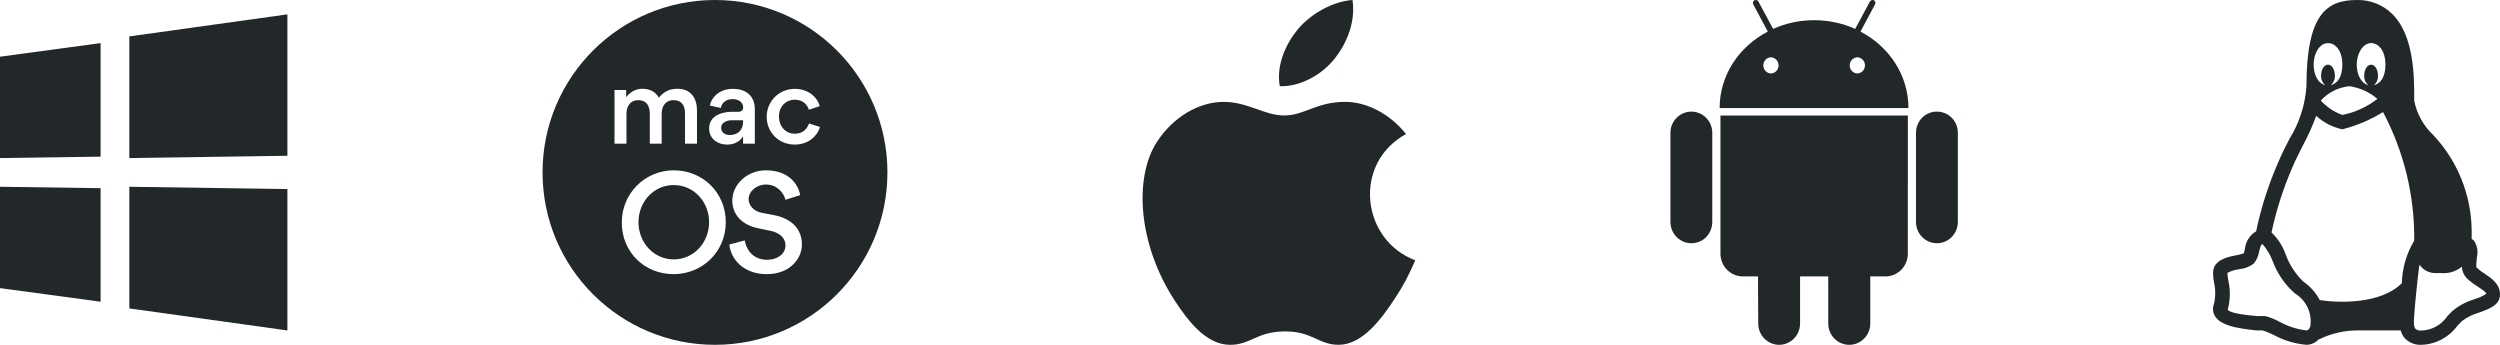
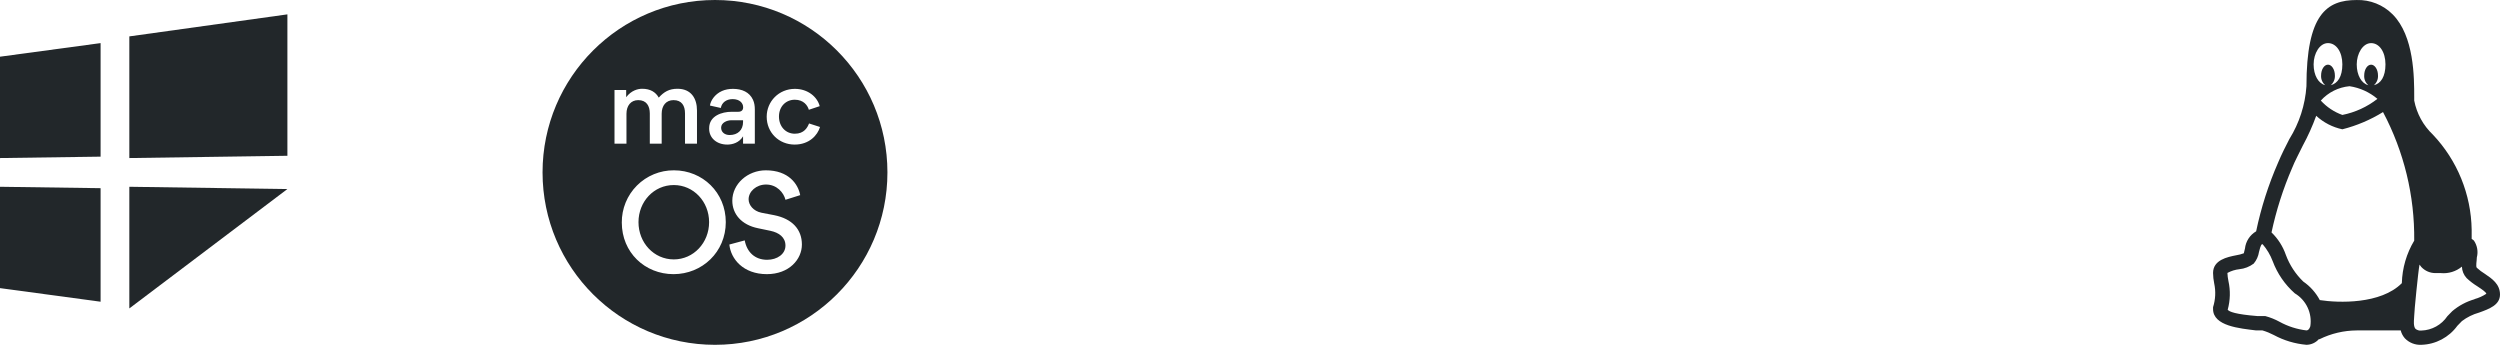
<svg xmlns="http://www.w3.org/2000/svg" width="261px" height="36px" viewBox="0 0 261 36" version="1.1">
  <title>编组 26</title>
  <g id="页面-1" stroke="none" stroke-width="1" fill="none" fill-rule="evenodd">
    <g id="画板" transform="translate(-966, -2422)" fill="#22272A">
      <g id="编组-32" transform="translate(871, 2196)">
        <g id="编组-26" transform="translate(95, 226)">
-           <path d="M30.005,1.5 L30.005,16.263 L13.502,16.5 L13.502,3.799 L30.005,1.5 Z M0,5.919 L10.502,4.5 L10.502,16.354 L0,16.5 L0,5.919 Z M13.502,19.499 L30.005,19.736 L30.005,34.499 L13.502,32.2 L13.502,19.499 Z M0,19.499 L10.502,19.646 L10.502,31.499 L0,30.08 L0,19.499 Z" id="形状" />
+           <path d="M30.005,1.5 L30.005,16.263 L13.502,16.5 L13.502,3.799 L30.005,1.5 Z M0,5.919 L10.502,4.5 L10.502,16.354 L0,16.5 L0,5.919 Z M13.502,19.499 L30.005,19.736 L13.502,32.2 L13.502,19.499 Z M0,19.499 L10.502,19.646 L10.502,31.499 L0,30.08 L0,19.499 Z" id="形状" />
          <g id="编组-7" transform="translate(119.286, 0)" fill-rule="nonzero">
            <g id="ios">
-               <path d="M26.316,31.195 C24.92,33.322 22.95,35.972 20.509,35.995 C18.34,36.014 17.782,34.585 14.838,34.6 C11.895,34.615 11.278,36.019 9.107,35.999 C6.666,35.977 4.801,33.584 3.402,31.456 C-0.505,25.507 -0.914,18.528 1.496,14.818 C3.207,12.178 5.91,10.638 8.453,10.638 C11.041,10.638 12.666,12.055 14.807,12.055 C16.881,12.055 18.146,10.635 21.138,10.635 C23.4,10.635 25.797,11.866 27.503,13.992 C21.91,17.059 22.819,25.043 28.471,27.179 C27.691,28.903 27.32,29.672 26.316,31.195 Z M14.325,9 C13.926,6.825 14.952,4.585 16.194,3.075 C17.566,1.413 19.91,0.136 21.915,0 C22.255,2.272 21.324,4.497 20.095,6.072 C18.776,7.759 16.514,9.067 14.325,9 Z" id="形状" />
-             </g>
+               </g>
          </g>
          <g id="编组-6" transform="translate(174.394, 0)" fill-rule="nonzero">
            <g id="android-(1)">
-               <path d="M11.29,6.826 C11.29,6.378 10.946,6.008 10.506,5.983 C10.058,5.983 9.696,6.372 9.696,6.826 C9.696,7.28 10.058,7.67 10.506,7.67 C10.946,7.644 11.29,7.274 11.29,6.826 Z M20.309,6.826 C20.309,6.372 19.946,5.983 19.499,5.983 C19.059,6.008 18.715,6.378 18.715,6.826 C18.715,7.274 19.059,7.644 19.499,7.67 C19.946,7.67 20.309,7.28 20.309,6.826 Z M4.368,13.86 L4.368,23.166 C4.368,24.4 3.41,25.395 2.194,25.395 C0.979,25.395 0,24.399 0,23.166 L0,13.86 C0,12.648 0.981,11.652 2.194,11.652 C3.393,11.656 4.364,12.642 4.368,13.86 Z M24.784,26.476 C24.784,27.796 23.739,28.857 22.461,28.857 L20.863,28.857 L20.863,33.77 C20.863,35.005 19.882,35.999 18.668,35.999 C17.455,35.999 16.474,35.003 16.474,33.77 L16.474,28.857 L13.534,28.857 L13.534,33.77 C13.534,35.005 12.553,35.999 11.339,35.999 C10.134,35.991 9.161,34.995 9.165,33.77 L9.143,28.857 L7.567,28.857 C6.944,28.859 6.347,28.609 5.907,28.162 C5.467,27.715 5.22,27.109 5.222,26.476 L5.222,12.063 L24.785,12.063 L24.784,26.476 Z M19.84,3.298 C22.824,4.856 24.848,7.843 24.848,11.285 L5.136,11.285 C5.136,7.844 7.16,4.856 10.165,3.298 L8.652,0.463 C8.61,0.391 8.597,0.305 8.617,0.224 C8.637,0.142 8.688,0.073 8.759,0.029 C8.907,-0.036 9.1,0.007 9.186,0.16 L10.72,3.017 C12.02,2.433 13.469,2.108 15.004,2.108 C16.538,2.108 17.988,2.433 19.288,3.017 L20.822,0.16 C20.908,0.009 21.099,-0.036 21.249,0.029 C21.32,0.073 21.371,0.142 21.39,0.224 C21.41,0.305 21.398,0.391 21.355,0.463 L19.84,3.298 Z M30.005,13.86 L30.005,23.166 C30.005,24.4 29.024,25.395 27.81,25.395 C26.605,25.387 25.633,24.39 25.636,23.166 L25.636,13.86 C25.635,13.274 25.863,12.711 26.271,12.297 C26.68,11.882 27.233,11.65 27.81,11.652 C29.026,11.652 30.005,12.625 30.005,13.86 Z" id="形状" />
-             </g>
+               </g>
          </g>
          <path d="M258.582,27.957 C258.447,27.822 258.582,27.207 258.582,26.877 C258.738,26.277 258.628,25.638 258.282,25.122 C258.208,25.053 258.128,24.993 258.042,24.942 L258.042,23.982 C257.984,20.282 256.538,16.739 253.991,14.055 C252.987,13.102 252.306,11.859 252.044,10.5 L252.044,10.155 C252.044,8.085 252.044,3.765 249.793,1.502 C248.804,0.506 247.446,-0.037 246.043,0.002 C242.894,0.002 240.793,1.502 240.793,9.002 C240.659,10.959 240.046,12.854 239.008,14.52 C238.603,15.3 238.198,16.11 237.838,16.965 C236.827,19.274 236.057,21.681 235.542,24.148 C234.89,24.529 234.456,25.197 234.374,25.948 L234.254,26.443 C233.991,26.54 233.72,26.611 233.444,26.653 C232.543,26.833 231.043,27.133 231.043,28.498 C231.048,28.866 231.088,29.233 231.163,29.593 C231.34,30.414 231.298,31.267 231.043,32.067 C231.035,32.131 231.035,32.197 231.043,32.262 C231.043,34.047 233.849,34.287 235.544,34.497 L236.204,34.497 C236.614,34.618 237.01,34.779 237.389,34.977 C238.442,35.546 239.602,35.894 240.795,35.997 C241.288,35.991 241.756,35.779 242.085,35.412 L242.16,35.412 C243.369,34.817 244.697,34.504 246.044,34.497 L250.635,34.497 C250.711,34.801 250.86,35.085 251.07,35.322 C251.518,35.787 252.149,36.033 252.795,35.997 C254.284,35.954 255.67,35.222 256.544,34.017 L257.024,33.522 C257.557,33.117 258.165,32.817 258.81,32.637 C259.89,32.247 261,31.842 261,30.747 C261,29.652 260.145,29.082 259.44,28.602 C259.132,28.415 258.845,28.199 258.582,27.957 Z M249.043,6.722 C249.043,8.012 248.548,8.732 247.828,8.897 C248.127,8.645 248.288,8.267 248.263,7.877 C248.263,7.262 247.933,6.752 247.543,6.752 C247.153,6.752 246.823,7.247 246.823,7.877 C246.798,8.267 246.959,8.645 247.258,8.897 C246.538,8.717 246.043,7.847 246.043,6.722 C246.043,5.597 246.673,4.502 247.543,4.502 C248.413,4.502 249.043,5.432 249.043,6.722 Z M244.542,12 C243.681,11.691 242.909,11.176 242.292,10.5 C243.068,9.641 244.139,9.105 245.293,9 C246.366,9.162 247.374,9.619 248.203,10.32 C247.13,11.159 245.877,11.734 244.542,12 Z M244.542,6.72 C244.542,8.01 244.047,8.715 243.327,8.895 C243.626,8.644 243.787,8.265 243.762,7.875 C243.762,7.26 243.432,6.75 243.042,6.75 C242.652,6.75 242.322,7.245 242.322,7.875 C242.297,8.265 242.458,8.644 242.757,8.895 C242.037,8.715 241.542,7.86 241.542,6.72 C241.542,5.58 242.172,4.5 243.042,4.5 C243.912,4.5 244.542,5.43 244.542,6.72 Z M240.792,34.495 C239.807,34.378 238.855,34.073 237.986,33.595 C237.512,33.335 237.009,33.134 236.486,32.995 L235.646,32.995 C233.412,32.815 232.722,32.545 232.572,32.335 C232.842,31.356 232.868,30.326 232.647,29.335 C232.588,29.059 232.553,28.778 232.542,28.495 C232.928,28.285 233.351,28.153 233.787,28.105 C234.331,28.051 234.85,27.848 235.287,27.52 C235.582,27.169 235.774,26.744 235.842,26.29 C236.038,25.495 236.113,25.495 236.218,25.495 C236.668,26.02 237.025,26.62 237.268,27.265 C237.75,28.558 238.544,29.712 239.578,30.625 C240.766,31.335 241.406,32.692 241.198,34.06 C241.107,34.345 240.972,34.495 240.792,34.495 Z M242.187,31.33 C241.776,30.556 241.184,29.892 240.462,29.395 C239.657,28.617 239.037,27.669 238.646,26.62 C238.339,25.728 237.825,24.921 237.146,24.265 C237.639,21.961 238.357,19.71 239.292,17.547 C239.607,16.752 240.012,16.047 240.402,15.222 C240.949,14.214 241.422,13.167 241.812,12.089 C242.578,12.796 243.522,13.283 244.542,13.499 C246.043,13.119 247.472,12.513 248.788,11.699 C250.979,15.831 252.098,20.446 252.044,25.122 C251.24,26.461 250.796,27.985 250.753,29.547 L250.753,29.562 C248.548,31.78 244.137,31.63 242.187,31.33 Z M256.016,32.485 L255.506,33.01 C254.895,33.917 253.885,34.475 252.792,34.51 C252.571,34.535 252.349,34.47 252.177,34.33 C251.952,34.075 252.012,33.49 252.027,33.25 L252.042,32.995 C252.042,32.545 252.462,28.3 252.597,27.625 C252.657,27.715 252.722,27.801 252.792,27.88 C253.182,28.293 253.725,28.522 254.292,28.51 L254.818,28.51 C255.613,28.588 256.407,28.345 257.023,27.835 C257.038,28.282 257.213,28.708 257.518,29.035 C257.852,29.352 258.22,29.634 258.613,29.875 C259.183,30.25 259.543,30.505 259.573,30.67 C259.195,30.918 258.78,31.106 258.343,31.225 L258.343,31.24 C257.487,31.486 256.695,31.91 256.016,32.485 Z" id="形状" />
          <g id="macos" transform="translate(56.642, 0)">
            <path d="M18.003,35.999 C8.061,35.999 0,27.94 0,18 C0,8.059 8.061,0 18.003,0 C27.945,0 36.006,8.059 36.006,18 C36.006,27.94 27.945,35.999 18.003,35.999 Z M13.675,28.621 C16.659,28.621 19.13,26.312 19.13,23.194 C19.13,20.102 16.713,17.781 13.715,17.781 C12.267,17.772 10.876,18.345 9.854,19.37 C8.831,20.395 8.262,21.787 8.274,23.234 C8.274,26.353 10.677,28.621 13.675,28.621 Z M13.702,19.319 C15.768,19.319 17.388,21.047 17.388,23.194 C17.388,25.34 15.768,27.082 13.702,27.082 C11.622,27.082 10.016,25.34 10.016,23.194 C10.016,21.047 11.622,19.319 13.702,19.319 Z M27.076,25.529 C27.076,23.963 26.077,22.843 24.187,22.465 L22.849,22.208 C21.999,22.033 21.513,21.398 21.513,20.804 C21.513,19.994 22.309,19.265 23.336,19.265 C24.457,19.265 25.173,20.102 25.362,20.858 L26.899,20.372 C26.685,19.225 25.699,17.781 23.309,17.781 C21.404,17.781 19.811,19.211 19.811,20.953 C19.811,22.33 20.756,23.477 22.498,23.828 L23.794,24.098 C24.686,24.287 25.36,24.773 25.36,25.637 C25.36,26.528 24.496,27.122 23.444,27.122 C22.174,27.122 21.336,26.326 21.107,25.097 L19.503,25.529 C19.65,27.028 20.946,28.621 23.419,28.621 C25.753,28.621 27.076,27.068 27.076,25.529 Z M11.198,11.85 L11.198,15 L12.437,15 L12.437,11.871 C12.437,11.02 12.899,10.453 13.676,10.453 C14.537,10.453 14.873,11.041 14.873,11.839 L14.873,15 L16.123,15 L16.123,11.535 C16.123,10.264 15.503,9.267 14.086,9.267 C13.225,9.267 12.679,9.582 12.132,10.191 C11.817,9.624 11.261,9.267 10.4,9.267 C9.959,9.267 9.265,9.435 8.73,10.149 L8.73,9.393 L7.512,9.393 L7.512,15 L8.761,15 L8.761,11.881 C8.761,11.031 9.223,10.453 9.99,10.453 C10.851,10.453 11.198,11.062 11.198,11.85 Z M22.162,11.43 C22.162,11.052 22.109,10.726 21.972,10.422 C21.605,9.613 20.817,9.277 19.872,9.277 C19.463,9.277 19.064,9.351 18.738,9.498 C17.961,9.834 17.53,10.548 17.478,11.02 L18.612,11.272 C18.706,10.737 19.158,10.348 19.841,10.348 C20.576,10.348 20.943,10.758 20.943,11.199 C20.943,11.472 20.796,11.671 20.418,11.671 L19.725,11.671 C18.748,11.671 17.394,12.081 17.394,13.383 L17.394,13.446 C17.394,14.412 18.192,15.094 19.284,15.094 C19.809,15.094 20.523,14.916 20.933,14.233 L20.933,15 L22.162,15 L22.162,11.43 Z M19.536,14.097 C19.011,14.097 18.643,13.792 18.643,13.33 C18.643,12.805 19.253,12.553 19.725,12.553 L20.933,12.553 L20.933,12.732 C20.933,13.572 20.387,14.097 19.536,14.097 Z M26.32,15.094 C27.843,15.094 28.715,14.118 28.967,13.257 L27.822,12.889 C27.654,13.32 27.307,13.96 26.341,13.96 C25.386,13.96 24.682,13.215 24.682,12.165 C24.682,11.104 25.417,10.411 26.331,10.411 C27.265,10.411 27.675,11.02 27.801,11.461 L28.935,11.083 C28.694,10.138 27.727,9.277 26.341,9.277 C24.671,9.277 23.401,10.59 23.401,12.186 C23.401,13.834 24.671,15.094 26.32,15.094 Z" id="形状" />
          </g>
        </g>
      </g>
    </g>
  </g>
</svg>